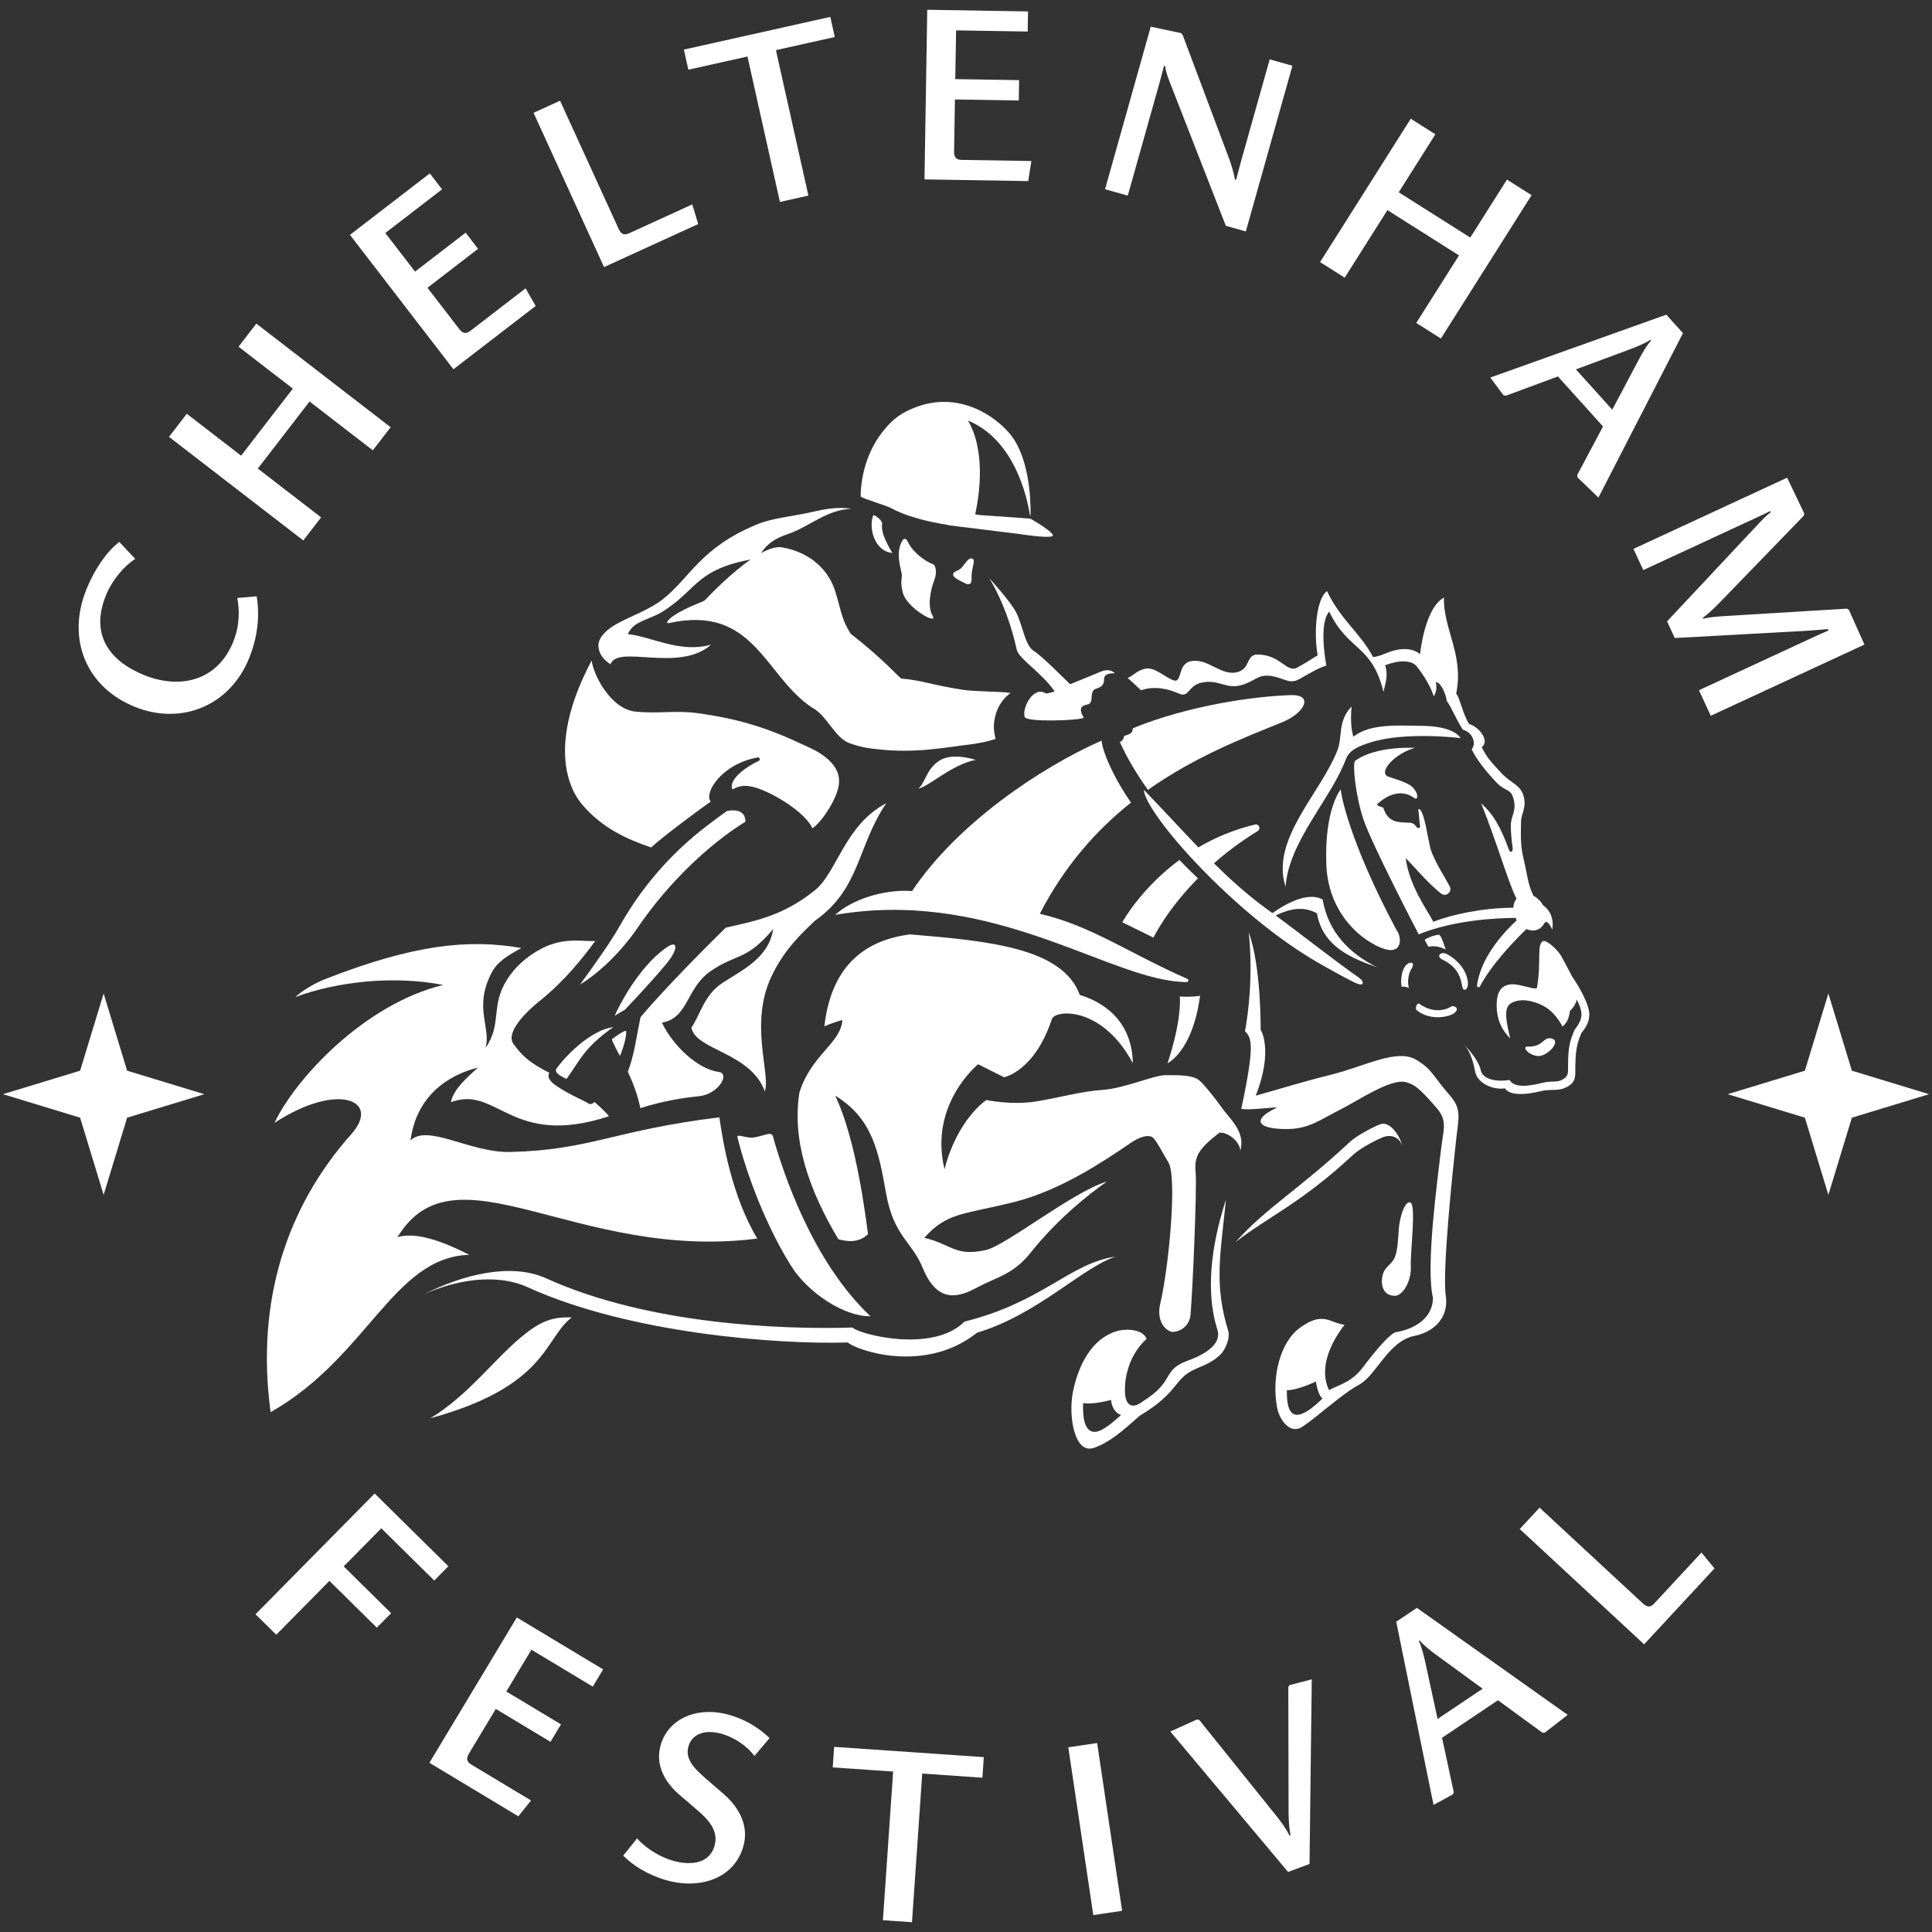
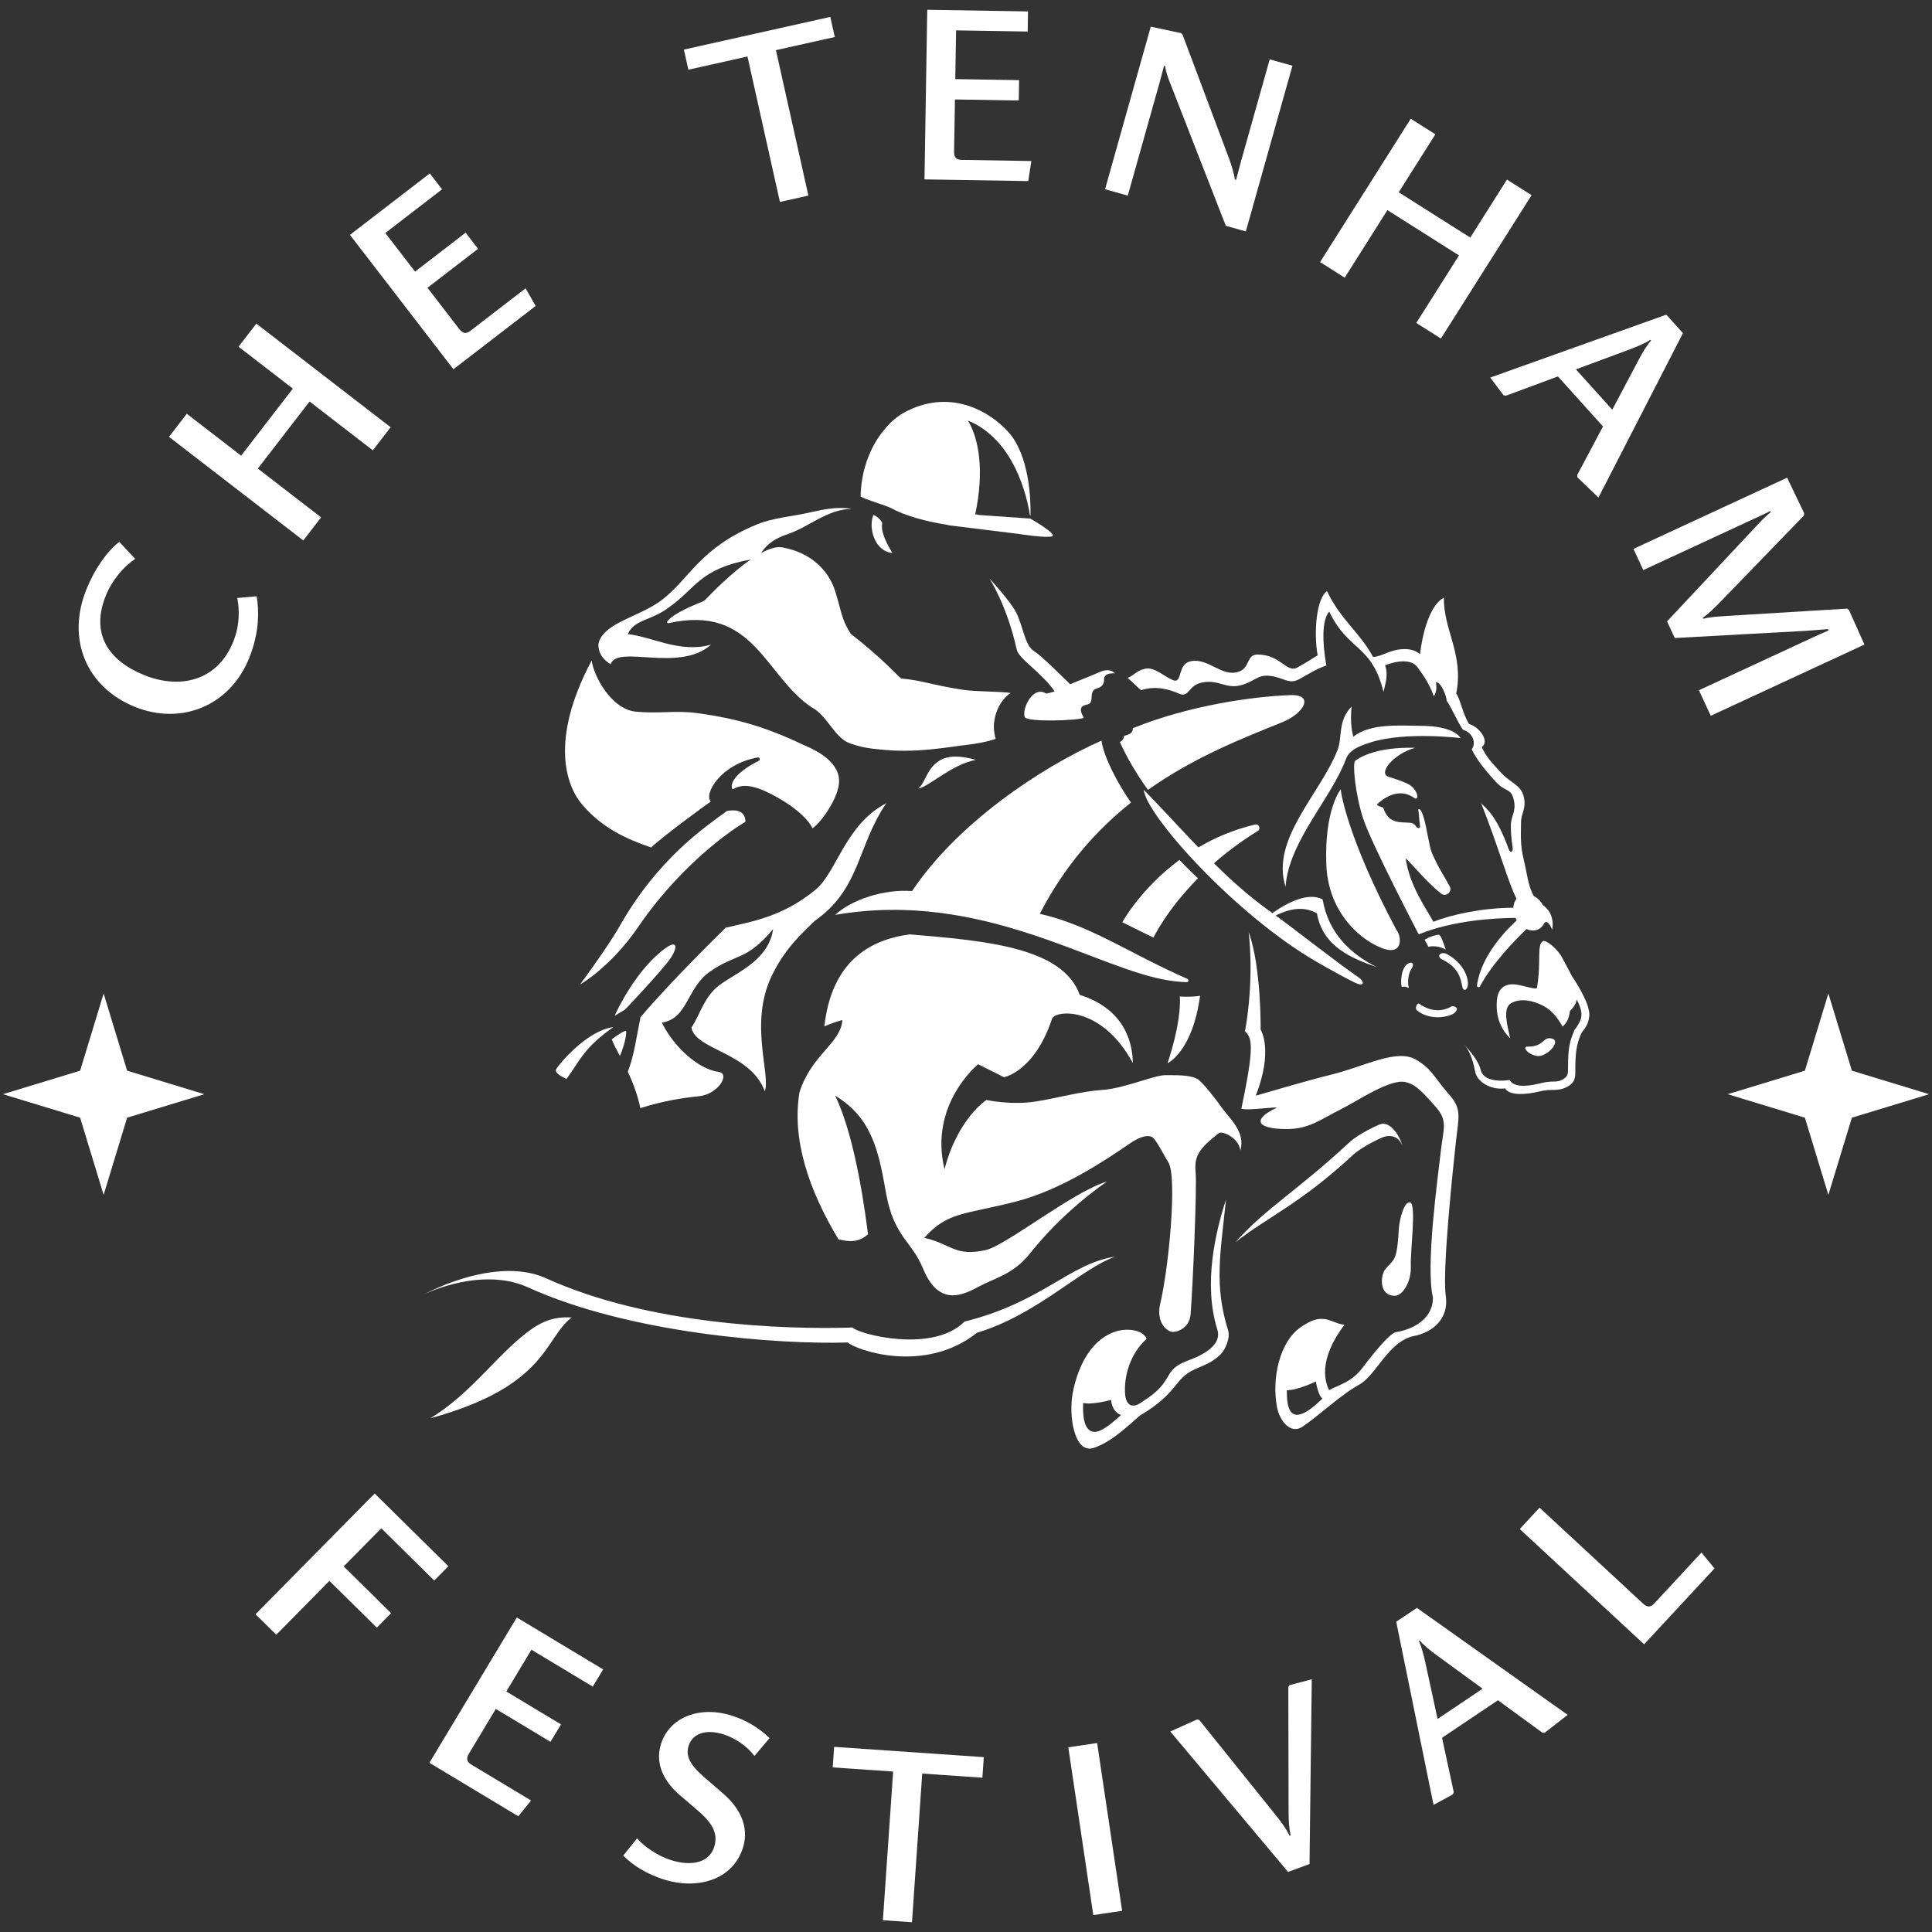
<svg xmlns="http://www.w3.org/2000/svg" version="1.1" id="Layer_1" x="0px" y="0px" viewBox="0 0 1080 1080" style="enable-background:new 0 0 1080 1080;" xml:space="preserve">
  <rect x="0" y="0" width="1080" height="1080" fill="#333333" stroke="none" />
  <style type="text/css">
	.st0{fill:#FFFFFF;}
</style>
  <g>
    <g>
      <g>
        <path class="st0" d="M142.84,902.38l66.6-67.5l41.2,40.65l-7.89,8l-29.6-29.21l-21.02,21.3l26.5,26.15l-7.99,8.1l-26.5-26.15     l-29.7,30.1L142.84,902.38z" />
        <path class="st0" d="M240.04,985.41l48.86-81.24l48.26,29.03l-5.79,9.63l-34.3-20.63l-14.04,23.35l30.57,18.39l-5.87,9.75     l-30.57-18.39l-15.06,25.04c-1.88,3.13-0.75,4.79,1.42,6.09l33.34,20.05l-7.11,8.83L240.04,985.41z" />
        <path class="st0" d="M371.26,1050.69c-8.98-2.83-16.96-7.41-22.88-13.39l7.75-9.64c3.44,4.03,10.69,9.55,19.13,12.21     c9.24,2.91,20.79,2.72,24.04-7.6c2.79-8.85-3.45-15.23-9.72-20.59l-9.51-8.15c-8.25-7.02-14.24-17-10.56-28.66     c4.68-14.87,21.5-21.51,39.46-15.85c8.04,2.53,14.99,6.64,21.23,12.57l-8.45,10.01c-4.04-5.4-10.56-9.95-17.4-12.11     c-9.78-3.08-17.25-0.43-19.4,6.41c-2.19,6.97,2.51,12.13,9.32,18.1l10.19,8.81c8.79,7.63,14.61,18.15,10.85,30.08     C409.48,1051.38,389.22,1056.34,371.26,1050.69z" />
        <path class="st0" d="M493.55,1073.41l5.72-83.1l-33.77-2.32l0.79-11.49l83.66,5.76l-0.79,11.49l-33.63-2.32l-5.72,83.1     L493.55,1073.41z" />
        <path class="st0" d="M611.16,1070.55l-13.97-93.79l16.12-2.4l13.97,93.79L611.16,1070.55z" />
        <path class="st0" d="M720.04,1046.43l-65.83-78.51l14.89-6.72l1.3,0.27l43.96,54.71c2.55,3.25,4.84,6.59,6.56,10l0.53-0.2     c-0.84-3.88-1.09-8.59-1.12-12.32L720.18,943l0.68-1l12.43-3.26l-1.26,103.25L720.04,1046.43z" />
        <path class="st0" d="M863.55,968.56l-1.32,0.04l-24.87-18.15l-31.25,20.98l6.56,30.44l-0.54,1.21l-10.77,5.88L780.5,906.56     l11.55-7.75l84.29,59.81L863.55,968.56z M803.31,925.42c-3.63-2.64-7.22-5.47-9.69-8.38l-0.47,0.31     c1.65,3.46,2.87,8.56,3.78,12.69l6.68,30.87l25.19-16.91L803.31,925.42z" />
        <path class="st0" d="M919.07,919.19l-69.52-64.45l11.08-11.95l57.88,53.66c2.68,2.48,4.54,1.72,6.26-0.13l26.36-28.43l7.29,8.87     L919.07,919.19z" />
      </g>
      <g>
        <path class="st0" d="M143.47,333.33c1.21,7.15,1.9,19.38-4.17,34.5c-10.79,26.85-38.01,37.71-63.81,27.34     c-27.37-11-38.34-37.96-27.24-65.59c4.56-11.34,11.43-21.29,18.43-26.65l8.91,9.48c-5.93,3.82-12.8,11.51-16.47,20.63     c-8.69,21.64,1.85,36.47,21.66,44.42c19.42,7.8,40.63,3.61,49.64-18.81c3.88-9.64,3.34-18.49,2.23-24.38L143.47,333.33z" />
        <path class="st0" d="M208.42,251.74l-35.37-27.29l-28.92,37.48l35.37,27.29l-9.95,12.9l-75.08-57.92l9.95-12.9l30.36,23.43     l28.92-37.49l-30.36-23.43l9.95-12.9l75.08,57.92L208.42,251.74z" />
        <path class="st0" d="M253.47,206.42l-57.84-75.13l44.63-34.36l6.86,8.9l-31.72,24.42l16.62,21.59l28.27-21.77l6.94,9.02     l-28.27,21.77l17.83,23.15c2.23,2.89,4.19,2.45,6.19,0.91l30.83-23.74l5.63,9.85L253.47,206.42z" />
-         <path class="st0" d="M337.67,149.3l-39.41-86.23l14.82-6.77l32.81,71.8c1.52,3.32,3.53,3.33,5.83,2.28l35.26-16.12l3.32,10.99     L337.67,149.3z" />
        <path class="st0" d="M435.98,112.89l-18.14-81.3l-33.04,7.37l-2.51-11.24l81.85-18.27l2.51,11.24l-32.9,7.34l18.14,81.3     L435.98,112.89z" />
        <path class="st0" d="M516.79,100.28l1.55-94.81l56.33,0.92l-0.18,11.24l-40.03-0.65L534,44.22l35.68,0.58l-0.18,11.38     l-35.68-0.58l-0.48,29.22c-0.06,3.65,1.75,4.52,4.28,4.56l38.91,0.64l-1.73,11.21L516.79,100.28z" />
        <path class="st0" d="M685.24,126.22l-31.46-80.63c-1.01-2.62-2.15-5.86-2.41-8.56l-0.68-0.19c-0.53,1.89-1.5,5.85-2.49,9.37     l-17.76,63.15l-12.71-3.58l25.55-90.86l16.93,3.59l0.89,0.98l26.03,69.33c1.17,3.1,2.81,8.67,3.17,11.54l0.67,0.19     c0.69-2.43,1.92-7.34,2.83-10.58l15.97-56.79l12.71,3.57l-26.05,92.62L685.24,126.22z" />
        <path class="st0" d="M791.71,180.53l23.88-37.76l-40.01-25.31l-23.88,37.76l-13.77-8.71l50.69-80.14l13.77,8.71l-20.5,32.41     l40.01,25.31l20.5-32.41l13.77,8.71l-50.69,80.14L791.71,180.53z" />
        <path class="st0" d="M881.87,266.9l-0.23-1.31l14.45-27.19l-25.19-27.97l-29.21,10.81l-1.27-0.36l-7.34-9.83l98.4-35.15     l9.31,10.33l-47.26,91.92L881.87,266.9z M916.03,201.15c2.1-3.97,4.39-7.93,6.93-10.78l-0.38-0.42     c-3.2,2.12-8.07,4.05-12.02,5.54l-29.61,10.99l20.31,22.54L916.03,201.15z" />
        <path class="st0" d="M949.72,385.84l62.96-29.17c3.06-1.42,6.5-3.01,9.49-4.24l-0.35-0.76c-2.65,0.3-7.18,0.54-12.09,0.96     l-73.53,4.03l-4.31-9.3l49.72-53.07c2.79-3,5.39-5.75,8.22-7.99l-0.3-0.64c-1.22,0.72-3.51,1.78-10.65,5.09l-60.28,27.93     l-5.49-11.85l85.9-39.8l9.53,19.89l-0.17,1.31l-47.01,48.56c-3.89,3.97-6.15,6.1-9.5,8.58l0.24,0.51     c3.74-0.96,7.96-1.21,13.06-1.56l67.3-4.09l1.11,0.73l8.66,19.36l-85.9,39.8L949.72,385.84z" />
      </g>
    </g>
    <polygon class="st0" points="44.79,598.52 1.64,611.66 44.79,624.79 57.93,667.94 71.06,624.79 114.21,611.66 71.06,598.52    57.93,555.37  " />
    <polygon class="st0" points="1008.94,598.52 965.79,611.66 1008.94,624.79 1022.07,667.94 1035.21,624.79 1078.36,611.66    1035.21,598.52 1022.07,555.37  " />
    <g>
      <path class="st0" d="M539.12,738.8c-17.6,17.74-58.68,7.2-62.58,3.3c-38.73,1.21-114.07-1.53-171.23-27.51    c-19.87-9.03-47.14-1.83-68.3,8.92c16.24-7.38,39.45-12.35,58.01-3.92c57.16,25.98,140.19,32.07,178.92,30.86    c3.9,3.9,42.56,18.15,72.21-5.45c33.58-9.98,59-36.51,77.46-42.56C597.84,706.2,583.13,727.8,539.12,738.8z" />
      <path class="st0" d="M773.69,635.49c5.07-1.54,9,0.94,10.36,5.41c-1.65-6.45-7.02-14.11-12.29-12.51    c-1.25,0.38-12.12,5.24-17.55,10.29c-28.84,26.83-46.21,36.31-63.56,55.68c18.11-14.13,36.64-21.76,65.49-48.58    C761.57,640.73,772.44,635.86,773.69,635.49z" />
      <path class="st0" d="M658.91,387.68c6.05,2.72,5.03-4.68,13.2-6.19c9.8-1.81,13.31,4.26,22.69,1.24    c6.68-2.16,8.53-5.61,14.85-4.95c7.98,0.83,10.76,5.16,16.78,1.79c7.56-4.24,9.63-5.64,14.99-7.56    c-2.32-13.13-2.48-25.58,1.65-30.12c10.49,22.19,23.79,18.15,30.31,44.89c0.91-4.44,2.86-9.14,0.9-14.91    c7.98-3.03,15.02-3.01,17.92,0.92c1.74,2.36,6.56,8.43,9.31,16.4c1.58-2.29,1.66-5.18,1.14-7.71c2.71-0.82,6.28,8.26,6.01,10.32    c1.94,1.94,5.66,11.04,9.08,16.09c5.48,1.57,7.7,7.43,4.95,11c2.72,5.76,8.13,12.42,13.62,18.29c5.48,5.88,8.31,3.13,9.9,9.9    c1.57,6.66-1.65,8.94-1.65,14.44c0,3.24,0.28,7.45,1,12.16c0.39,2.55-1.27,3.59-2.21,0.97c-6.91-19.24-12.93-22.94-15.38-25.65    c9.27,23.2,15.29,44.83,19.78,53.36c-1.09,1.36-1.69,3.13-1.77,5.07c-16.97,0.03-34.4,3.76-44.72,7.85    c-3.56-6.82-13.34-19.86-15.47-35.53c3.56,3.21,11.5,13.16,19.7,19.71c2.74,2.19,6.54-0.87,4.91-3.98    c-2.8-5.35-6.51-10.57-10.08-19.01c-1.34-3.16-2.65-13.24-4.43-19.37c-0.61-2.09-1.37-3.89-2.01-4.46s-1.27-0.48-1.01,0.37    c0.26,0.84,0.58,6.75,0.95,9.06c0,1.14-1.41,1.04-2.12,0.03c-0.71-1.01-1.61-2-3.21-2.15c-5.46-0.51-12.31,0.95-15.23-8.45    c-1.92-0.77-2.74-0.8-3.65-1.73c3.62-3.41,12.4-10.07,21.17-3.56c1.06,0.79,1.6-0.5,1.51-1.21c-0.23-1.82-0.8-2.67-2.13-4.37    c-1.94-2.49-6.67-4.05-14.05-6.47c-5.75-1.88,2.42-12.51,14.93-16.14c-22.79-0.61-31.87,6.05-33.48,7.26    c-1.61,1.21,0,18.56,4.44,32.27c4.44,13.72,31.06,64.75,31.06,64.75c19.57-7.92,42.86-9.12,54.13-9.19    c0.17,0.36,0.31,0.72,0.51,1.07c0.05,0.09,0.13,0.17,0.18,0.26c-5.78,5.38-19.93,19.55-22.23,36.42    c-0.13,0.96,1.19,1.41,1.64,0.55c6.66-12.62,19.87-26.14,26.01-32.07c2.4,1.06,4.97,1.13,7.1-0.1c0.87-0.5,1.55-1.2,2.12-1.99    c0.02,0.03,0.04,0.07,0.06,0.09c0.06-0.16,0.12-0.27,0.18-0.4c0.13-0.2,0.22-0.43,0.34-0.65c2.02-3.21,4.58,3.38,4.58,3.38    s2.12-8.62-5.21-13.73c-0.04-0.08-0.07-0.16-0.11-0.24c-1.29-2.23-3.09-3.87-5.05-4.88c-3.24-6.03-3.66-12.78-5.5-20.12    c-2.2-8.8-1.55-15.31-1.55-20.81c0-5.5,3.12-7.78,1.55-14.44c-1.59-6.77-7.05-7.44-12.53-13.32c-5.48-5.88-8.25-8.73-10.97-14.49    c4.7-3.53-1.57-11.36-7.05-12.93c-3.42-5.05-5.3-15.02-7.24-16.97c4.44-21.78-7.22-35.76-6.86-53.66    c-10.86,5.79-13.35,31.69-13.35,31.69s-3.06-3.59-10.74-2.83c-6.69,0.66-10.65,4.03-15.54,4.32c-7-13.32-18.22-20.93-25.72-36.8    c-5.86,3.95-7.57,22.77-5.24,35.9c-4.77,2.75-3.73,2.52-11.3,6.76c-6.02,3.37-9.39-7.24-22.3-7.24c-6.36,0-4,7.51-10.68,9.66    c-9.38,3.03-16.66-7.76-26.45-5.95c-8.17,1.51-4.41,13.21-10.46,10.49c-5.3-2.38-10.25-7.43-15.4-6.22    c-4.97,1.17-6.15,3.84-9.63,5.09c3.53,3.04,5.58,5.26,7.5,6.91C645.7,383.15,653.61,385.3,658.91,387.68z" />
      <path class="st0" d="M240.57,792.82c65.77-17.99,63.65-44.86,79.03-56.34c-11.81-0.7-19.07,3.25-28.69,11.33    C275.45,760.78,261.46,780.14,240.57,792.82z" />
      <path class="st0" d="M363.97,473.74c7.39-6.84,30.35-23.66,33.35-25.66c-3.98-4.38,5.57-20.91,26.25-24.67    c1.14-0.21,1.63,1.39,0.59,1.91c-11.15,5.45-16.65,11.94-14.75,15.92c2.02-0.61,5.04-3.63,14.12-0.61    c9.08,3.03,26.27,13.15,30.66,22.39c4.03-2.62,11.2-12.36,13.92-20.88c1.94-6.07,0.8-10.9-2.87-15.23    c-5.26-6.19-12.97-9.01-16.81-10.83c-20.22-9.59-36.5-14.41-58.59-17.43c-12.12-1.66-21.41,0.41-34.38-0.83    c-14.11-1.35-23.79-20.63-24.71-28.6c-23.98,45.1-13.85,70.55-5.27,80.59C336.68,462.95,350.39,469.09,363.97,473.74z" />
      <path class="st0" d="M567.95,342.2c-3.23-6.25-14.93-18.96-14.93-18.96s9.96,15.21,15.33,39.9c1.11,5.12,14.19,13.07,21.21,23.35    c-1.3,0.52-3.37,0.93-4.68,1.24c-7.48-4.8-13.63,8.44-12.09,12.98c0.48,3.17,30.55,2.08,33.03,0.54    c-0.79-1.65-3.85-6.22,1.41-7.29c1.26-0.25,2.09-0.48,2.61-1.82c0.72-1.86-0.02-3.53,1-5.57c0.58-1.16,0.92-1.17,2.17-1.65    c1.86-0.72,3.75-1.31,4.16-4.3c0.09-0.68-1.03-4.5,6.05-4.23c-2.75-2.68-5.97-1.84-9.15-0.41c-3.17,1.42-14.03,5.69-15.88,6.5    c-3.53-3.4-15.73-15.75-20.15-18.48C572.79,360.75,571.89,349.83,567.95,342.2z" />
      <path class="st0" d="M564.92,387.38c-5.14-0.91-19.49-0.67-26.93-1.82c-17.59-2.71-21.78-5.14-34.19-6.25    c-1.82-1.21-10.49-11.3-28.24-25.01c-5.24-8.27-5.04-12.1-8.67-23.8c-3.48-11.22-13.28-21.66-29.65-24.51    c-3.27-0.57-7.4,0.79-11.82,3.19c3.71-5.71,8.55-8.46,15.31-10.75c11.53-3.91,21.68-13.72,35.31-13.99    c-7.58-1.34-16.01,0.37-21.26,1.58c-12.88,2.99-22.2,3.25-31.74,7.18c-31.8,13.09-37.3,30.04-52.98,42.14    c-6.61,5.11-16.34,8.71-23.98,12.7c-9.64,5.03-11.4,10-11.52,12.11c-0.06,1.02-0.5,6.66,6.76,11.19    c3.83-11.3,38.39,4.95,56.18-10.99c-17.25,4.99-33.36-4.54-46.52-5.86c3.3-8.2,13.32-7.57,22.75-14.84    c15.54-10.75,16.85-21.51,45.95-26.9c-10.86,7.49-21.9,18.84-25.1,22.22c-0.61,0.65-1.34,1.13-2.16,1.45    c-4.02,1.55-16.55,6.66-19.41,11.05c-0.29,0.45,0.17,1.02,0.69,0.9c47.89-10.74,53.67,29.48,80.07,47.08    c8.56,4.28,12.71,17.04,21.28,20.07c6.59,2.33,11.36,2.93,15.83,3.33c20.99,2.45,38.04-1.17,51.41-2.7    c2.05-0.23,10.29-1.53,14.27-3.15c-1.27-4.94-1.11-7.9-0.62-10.73C556.77,397.46,559.21,391.44,564.92,387.38z" />
      <path class="st0" d="M488.1,288.14c-2.66,7.21,0.86,19.93,10.57,20.95c1.34,1.3-6.82-9.73-5.55-16.42    C493.42,291.14,488.48,287.12,488.1,288.14z" />
-       <path class="st0" d="M521.79,315.52c-5.29-2.01-11.91-7.19-14.62-13.23c-0.53-1.18-1.82-1.52-2.56-0.36    c-4.73,7.39-0.29,17.44-0.46,19.87c-0.17,2.43-0.81,4.62,0.61,9.74c2.39,8.62,19.83,18.1,16.6,12.71    c-3.23-5.38-0.96-15.18,0.87-19.81C524.05,319.83,522.87,315.93,521.79,315.52z" />
-       <path class="st0" d="M538,325.3c1.94,0.92,2.7,1.7,4.19,1.02c1.49-0.68,0.59-3.73,1.17-7.01c0.66-3.71,1.78-6.61,0.08-7.08    c-1.82-0.5-3.08,1.59-5.65,4.84c-1.97,2.5-6.18,2.18-4.68,5.01C533.63,323.11,536.36,324.53,538,325.3z" />
-       <path class="st0" d="M421.1,635.89c-3.85,0.48-9.32-2.23-8.87-0.31c3.52,14.91,13.58,45.61,29.76,71.7    c9.65,15.57,30.01,28.77,44.57,28.5c-32.7-30.84-49.09-81.05-54.5-100.6C431.22,632.16,426.57,635.21,421.1,635.89z" />
      <path class="st0" d="M788.39,672.2c-3.23-1.21-6.11,9.01-6.46,15.02c-0.35,6.02-0.79,12.08-2.16,15.46    c-1.24,3.06-3.48,4.24-5.65,7.23c-2.27,3.14-3.54,14.44,5.67,14.44c4.24,0,9.27-7.83,8.87-16.71    C788.31,699.79,791.79,673.48,788.39,672.2z" />
      <path class="st0" d="M416.66,459.39c0,0,0.91-8.17-10.29-6.05c-12.18,8.93-38.35,26.36-59.88,64.19    c-5.21,9.16-13.75,21.14-22.22,32.83c12.1-7.45,24.03-19.83,32.07-31.61C384.29,477.85,416.66,459.39,416.66,459.39z" />
      <path class="st0" d="M670.84,556.62c-3.03,0.61-8.57,0.71-11.3,0.4c0.91,15.13-6.88,37.32-6.88,37.32S666.61,588.08,670.84,556.62    z" />
      <path class="st0" d="M747.69,419.25c-9.5,24.44-37.54,49.82-29.07,76.45c1.82-25.42,25.62-49.42,33.69-71.2    c2.02-5.47,7.69-7.53,13.72-9.46c19.56-6.27,50.42-2.44,50.42-2.44s-3.03-6.86-22.39-6.86c-10.52,0-27.94-1.71-37.53,6.12    c-1.3-4.8-1.61-9.65-1-16.91C747.67,403.11,750.52,411.99,747.69,419.25z" />
      <path class="st0" d="M741.43,483.4c0.97,25,16.81,40.56,30.12,46.21c13.31,5.65,11.93-6.48,9.1-9.71    c-26.93-50.53-31.16-76.65-31.16-78.67C749.49,441.24,740.22,452.34,741.43,483.4z" />
      <path class="st0" d="M808.18,530.8c-1.51-4.08-2.42-7.77-3.93-8.32c-4.84,0.71-7.87,2.87-7.87,2.87l2.12,3.93    C798.5,529.28,802.74,527.92,808.18,530.8z" />
      <path class="st0" d="M867.69,580.62c-5.24-1.61-4.29,4.64-13.72,4.44c-3.33-0.07,0,4.44,5.24,5.24    C864.46,591.11,872.93,582.23,867.69,580.62z" />
      <path class="st0" d="M682.52,618.54c-2.45-3.59-9.93-13.07-12.51-14.93c-3.52-2.54-10.1-2.63-18.61-2.59    c-6.42,0.03-22.95,7.43-35.05,8.24c-12.1,0.81-24.61,4.44-37.11,6.45c-13.91,2.24-27.84-0.81-27.84-0.81s-16.14,10.49-23.4,38.73    c-8.88-36.31,18.76-58.7,18.76-58.7l14.52,7.26c0,0,16.97-3.23,26.65-32.27c1.06-5.48,27.81-8.27,45.36,24.41    c-0.61-25.42-18.58-34.8-29.65-38.12c-9.68-26.63-52.04-30.26-95.01-33.89c-23,3.03-43.77,15.53-47.81,51.44    c3.47-1.58,6.79-2.66,10.1-3.56c-1.03,13.24-17.36,19.29-24.02,40.47c-4.24,26.02,4.84,53.86,21.78,82.1    c5.45,1.41,11.3,2.02,16.54-2.82c-1.21-9.08-6.54-53.09-18.36-77.46c20.78,12.51,24.34,31.36,28.44,54.46    c4.33,24.39,14.35,26.76,20.57,41.96c8.47,20.68,20.88,15.9,30.56,10.69c10.49-5.65,19.87-7.06,29.55-19.16    c3.98-4.97,18.15-22.59,42.76-39.94c-18.96,5.65-56.59,35.9-67.77,38.32c-17.35,3.76-19.16-3.43-34.29-6.86    c12.91-14.52,22.19-12.91,50.83-20.17c26.15-6.63,51.13-23.75,64.08-32.57c7.98-5.44,11.94-4.54,13.37-2.83    c2.81,3.38,5.8,9.7,8.08,13.21c5.24,8.07,0.26,59.34-4.44,79.07c-2.13,8.95,2.02,14.52,6.05,15.73c2.32,0.7,10.19-1.29,10.89-9.68    c1.21-14.52,3.63-70.6,2.82-79.47s1.61-12.91,12.91-21.78c1.99-1.56,11.3,2.62,12.1,9.68    C696.44,632.46,686.98,625.08,682.52,618.54z" />
      <path class="st0" d="M811.7,562.45c-6.29,3.82-13.1,2.48-18.46-1.44c-0.76-0.56-2.74,2.52-1.13,3.82    c7.53,6.09,18.61,3.55,21.04,1.34C816.54,563.07,812.04,562.24,811.7,562.45z" />
      <path class="st0" d="M818.64,553.3c1.19,0.13,2.03-1.63,1.93-3.92c-0.14-2.93-1.54-6.64-4.19-9.9c-1.96-2.42-4.61-4.54-7.36-6.05    c-3.56-1.96-6.52,1.14-2.75,2.96C819.4,542.71,815.92,553,818.64,553.3z" />
      <path class="st0" d="M887.94,563.82c-0.38-1.66-1.03-3.49-2.03-5.56c-1.4-3.14-3.47-6.95-6.47-11.52    c-0.08-0.06-0.13-0.1-0.21-0.16c-1.54-2.76-3.71-7.11-6.19-11.6c-2.65-4.81-8.93-9.75-10.49-8.88c-3.63,2.02-0.88,11.3-3.31,25.63    c0.15,2.03-5.12-0.21-10.93-1.24c-4.46-0.79-10.69-0.18-11.52,8.53c-1.07,11.17,3.78,17.88,7.43,21.45    c-1.99-8.46-4.13-17.01,0.48-19.67c5.36-3.09,12.5-1.4,17.95,1.44c4.87,2.54,8.19,6.87,10.83,11.59c2.84-2.29,3.64-5.23,4.15-8.74    c1.96-1.86,3.58-4.37,3.73-6.39c2.98,5.51,3.2,8.88,2.02,11.79c-0.93,2.06-1.96,3.65-3.19,5.19c-2.87,6.79-3.64,10.33-3.64,20.77    c0,3.35,0.32,5.58-3.92,7.43c-3.16,1.38-4.76-0.01-11.41,1.65c-7.82,1.96-14.92,2.38-17.33-1.79c-7.7,1.1-15.13-0.28-16.23-5.78    c-0.83-4.14-5.23-9.82-9.49-14.37c4.26,4.55,5.68,11.59,6.51,15.73c1.1,5.5,8.94,10.18,16.64,9.08    c2.41,4.17,11.69,3.62,19.52,1.66c6.66-1.66,10,0.44,15.58-2.72c4.02-2.28,4.19-5.11,4.19-8.47c0-10.44,0.52-14.62,3.39-21.4    c2.12-2.65,4.06-5.35,4.35-9.14C888.56,567.47,888.5,565.97,887.94,563.82z" />
      <path class="st0" d="M736.17,510.53c3.27,18.89,19.8,25.27,33.53,30.14c-14.88-7.51-27.08-18.97-30.34-37.86    c-6.77-3.6-16.69-0.33-28.09,7.63c-2.25-1.63-4.47-3.24-6.57-4.85c-9.48-7.21-17.85-14.83-26.1-23.01    c6.92-6.07,15.03-12.23,24.47-18.02c1.93-1.19,0.71-4.15-1.5-3.63c-12.12,2.87-22.65,7.46-31.68,12.78    c-9.42-9.81-19.12-20.46-30.55-32.26c1.11,13.83,50.63,69.59,96.81,96.31c4.9,2.84,19.84,11.29,23.14,12.32    c3.3,1.03,3.28-1.52,0.41-3.51c-12.79-8.87-38.04-28.68-46.59-34.8C722.92,507.01,729.75,507.11,736.17,510.53z" />
      <path class="st0" d="M783.62,551.67c2.26-0.49,3.16,0.54,3.94,0.57c-0.98-3.3-0.17-8.35,1.36-10.51c1.68-2.36,1.06-4.42-1.52-3.25    C783.33,540.33,782.66,549.14,783.62,551.67z" />
      <path class="st0" d="M659.28,480.72c-21.77,16.13-31.92,34.83-31.92,34.83l17.44,8.59c0,0,7.15-15.22,24.85-33.14    C666.06,487.58,662.6,484.15,659.28,480.72z" />
      <path class="st0" d="M653.99,548.18c3.23,0.48,6.36,0.78,9.38,0.84c1.03,0.02,1.32-1.4,0.38-1.82    c-32.57-14.27-53.8-29.79-82.49-36.38c13.96-27.1,31.94-47.01,50.97-62.17c-7.65-10.89-15.4-25.98-16.48-34.64    c-34.74,15.42-80.86,46.62-105.9,84.1c-15.73-1.21-33.89,4.84-42.96,13.31C549.79,497.11,612.52,541.99,653.99,548.18z" />
      <path class="st0" d="M716.81,403.72c12.37-5.03,18.15-15.73,4.24-15.13c-19.72,0.7-55.89,5.51-87.84,18.51    c0.2,3.33-3.24,3.71-4.8,4.26c-0.2,2.03-1.65,3.16-2.4,3.43c3.9,8.72,9.26,17.73,15.69,26.77    C668.22,422.78,695.83,412.24,716.81,403.72z" />
-       <path class="st0" d="M222.21,691.56c32.27-53.25,100.05,13.72,201.11,0.81c-14.52-24.21-19.36-55.07-21.18-67.77    c-59.3,7.26-71.84,18.26-116.79,19.36c-22.56,0.56-46.17-15.89-55.87-6.45c3.23-24.71,20.78-36.51,37.72-40.75    c-6.05,5.45-13.92,12.41-15.13,19.36c26.02-9.68,33.48,25.82,88.35,7.87c-0.4-0.64-3.29-3.83-8.02-7.92    c-1.15,0.92-2.36,1.47-3.28,0.86c-2.42-1.61-10.49-4.84-17.75-9.68c-4.88-3.25-5.33-5.5-4.34-7.65c-0.3-0.14-0.59-0.28-0.9-0.42    c-13.65-6.81-16.8-12.81-18.96-15.43c-3.9-4.72,2.02-14.15,14.52-24.21c13.92-11.19,23.77-23.63,31.06-33.54    c-6.26,0.55-17.19-2.48-30.08,4.3c-8.87,4.66-14.98,10.65-19.09,17.09c-9.66,15.12-2.68,24.55-12.15,38.47    c3.19-11.29-6.69-22.39,3.19-41.75c3.3-6.47,9.02-9.87,16.85-14.17c-29.42-5.09-59.82-2.07-109.2,17.19    c-7.01,2.73-13.19,6.65-17.18,10.22c23.93-8.8,55.29-12.1,82.63-6.75c-44.4,10.82-82.97,52.95-94.24,77.06    c35.48-23.11,59.72-12.57,42.91,6.33c-35.48,39.88-53.64,92.42-45.11,155.41c54.25-30.7,68.55-86.68,111.07-87.96    C246.19,693.26,232.37,688.66,222.21,691.56z" />
      <path class="st0" d="M372.4,538.9c6.82-8.19,6.94-14.03-0.05-9.11c-16.34,11.5-27.57,35.19-28.74,38.04    c1.87-1.16,3.76-2.29,5.67-3.35C349.29,564.48,362.56,550.71,372.4,538.9z" />
      <path class="st0" d="M346.54,590.3c1.94-4.4,3.83-11.19,3.48-14.07c-0.96-0.16-4.72,2.21-8,4.72c0.07,0.23,0.13,0.46,0.21,0.68    C342.78,583.26,344.88,587.19,346.54,590.3z" />
      <path class="st0" d="M316.66,603.17c7.67-10.49,9.61-17.31,26.18-29.01c-15.16,2.02-30.87,21.41-31.9,23.47    C309.72,600.06,314.84,602.17,316.66,603.17z" />
    </g>
    <path class="st0" d="M455.84,497.4c-18.15,14.85-34.66,17.6-50.12,21.16c0,0-30.72,29.9-47.67,50.08   c-2.36,11.43-3.45,21-7.09,30.47c2.76,5.91,5.47,12.82,7,20.34c12.55-4,23.63-5.73,32.65-6.63c10.98-1.09,17.81-12.71,11.08-13.62   c-11.86-1.61-25.56-14.79-31.68-27.53c14.72-2.42,13.64-19.33,26.96-28.61c14.83-10.34,19.8-5.5,35.21-23.66   c-2.39,16.36-17.9,23.12-28.61,30.26c-9.9,6.6-12.11,17.54-17.05,24.76c2.2,12.65,33.01,13.75,41.03,35.65   c3.35-9.69-8.81-37.82,3.71-64.26c7.26-15.33,17.01-24.1,24.17-31.02c25.73-18.09,23.54-41.56,40.01-65.8   C472.34,461.09,467.78,487.63,455.84,497.4z" />
    <path class="st0" d="M545.51,424.78c-8.65-2.54-15.84-2.57-20.66,0.62c-7.16,4.74-7.55,12.32-11.54,15.43   C519.36,439.74,532.03,427.26,545.51,424.78z" />
    <path class="st0" d="M686.55,743.8c-7.87-25.42-4.44-42.16-1.21-73.22c-5.8,17.88-12.85,47.25-4.84,72.62   c3.3,10.45-13.06,16.08-17.05,17.6c-14.22,5.45-6.37,11.19-24.63,22.59c-6.16,4.74-9.51,1.85-9.9-4.44   c-0.62-9.8,2.84-22.24,12.05-30.51c-2.14-5.38-11.23-5.97-16.94-4.24c-13.32,4.05-21.2,18.25-24.33,34.3   c-2.49,12.8,0.83,34.66,11.82,30.85c8.68-3.01,15.68-9.12,25.72-18.05c21.6-12.8,18.96-20.52,30.4-25.72   c6.05-2.75,9.9-3.85,14.68-8.47C684.8,754.72,687.87,748.06,686.55,743.8z M610.77,800.31c-4.95-1.24-5.57-9.15-5.29-16.02   c5.5,1.1,15.61-1.72,15.61-1.72s0.21,6.4,5.57,8.46C624.17,793.09,615.72,801.55,610.77,800.31z" />
    <path class="st0" d="M810.6,612.49c-9.98-11.5-9.83-14.51-18.76-19.97c-10.89-6.66-28.84,3.58-47.5,8.17   c-14.39,3.54-32.09,8.92-42.36,11.8c10.03-25.66,2.72-36.91,2.72-36.91s0.44-34.88-6.66-54.46c2.45,23.18-0.02,44.22-2.08,55.36   c3.85,3.71,5.5,7.84-2.06,43.32c4.13,1.24,22.19-1.67,19.38-0.35c-12.91,6.05-11.57,11.7,6.05,11.7c12.51,0,18.97-5.43,30.27-11.08   c9.3-4.65,27.85-17.4,36.31-15.13c4.41,1.18,7.01,2.7,16.99,14.2c6.61,7.61,3.89,11.96,2.48,24.76   c-1.6,14.47-8.58,63.97-4.34,81.52c0,11.5-10.51,17.6-20.63,19.25c-3.2,0.52-11.53,10.33-18.43,19.53   c-6.6,8.8-13.75,9.9-18.98,12.89c-2.2-4.09-6.46-16.79,8.56-36.51c-4.93-0.62-8.03-3.21-12.27-3.3c-3.34-0.07-6.48,0.64-12.48,4.85   c-11.04,7.74-16.19,27.64-12.89,44.77c1.37,7.08,7.36,15.1,14.03,10.73c8.18-5.36,22.26-18.47,31.7-23.52   c9.76-5.23,16.37-24.45,31.01-27.33c9.73-1.92,19.46-9.25,17.54-22.45c-2.08-14.23,4.15-72.25,5.74-86.72   C815.34,624.8,817.21,620.1,810.6,612.49z M724.23,790.82c-5.03-0.84-4.88-10.38-4.88-13.68c6.33,0,16.23-4.88,16.23-4.88   s1.24,8.05,3.71,9.49C736.99,784,729.26,791.66,724.23,790.82z" />
    <g>
      <path class="st0" d="M575.98,289.9l-28.76-2.02c-0.7-0.14-1.39-0.28-2.06-0.4c5.06-23.79,2.26-41.97-4.09-52.4    c26.12,10.74,33.08,43.01,34.56,52.3c0.04,0.25,0.14,0.86,0.27,0.88s0.16-0.75,0.17-0.95c0.14-8.22-0.66-32.76-12.35-45.76    c-10.42-11.59-31.6-23.85-55.88-12.17c-5.68,2.58-10.13,6.57-13.58,10.9c-8.26,9.85-12.95,23.4-13.16,37.25    c1.7,1.41,14.32,5.07,16.51,6.27c8.34,4.59,19.97,7.72,32.56,9.69l0.02,0.13l38.98,4.81c0,0,15.62,2.48,18.92,1.38    S575.98,289.9,575.98,289.9z" />
    </g>
  </g>
</svg>